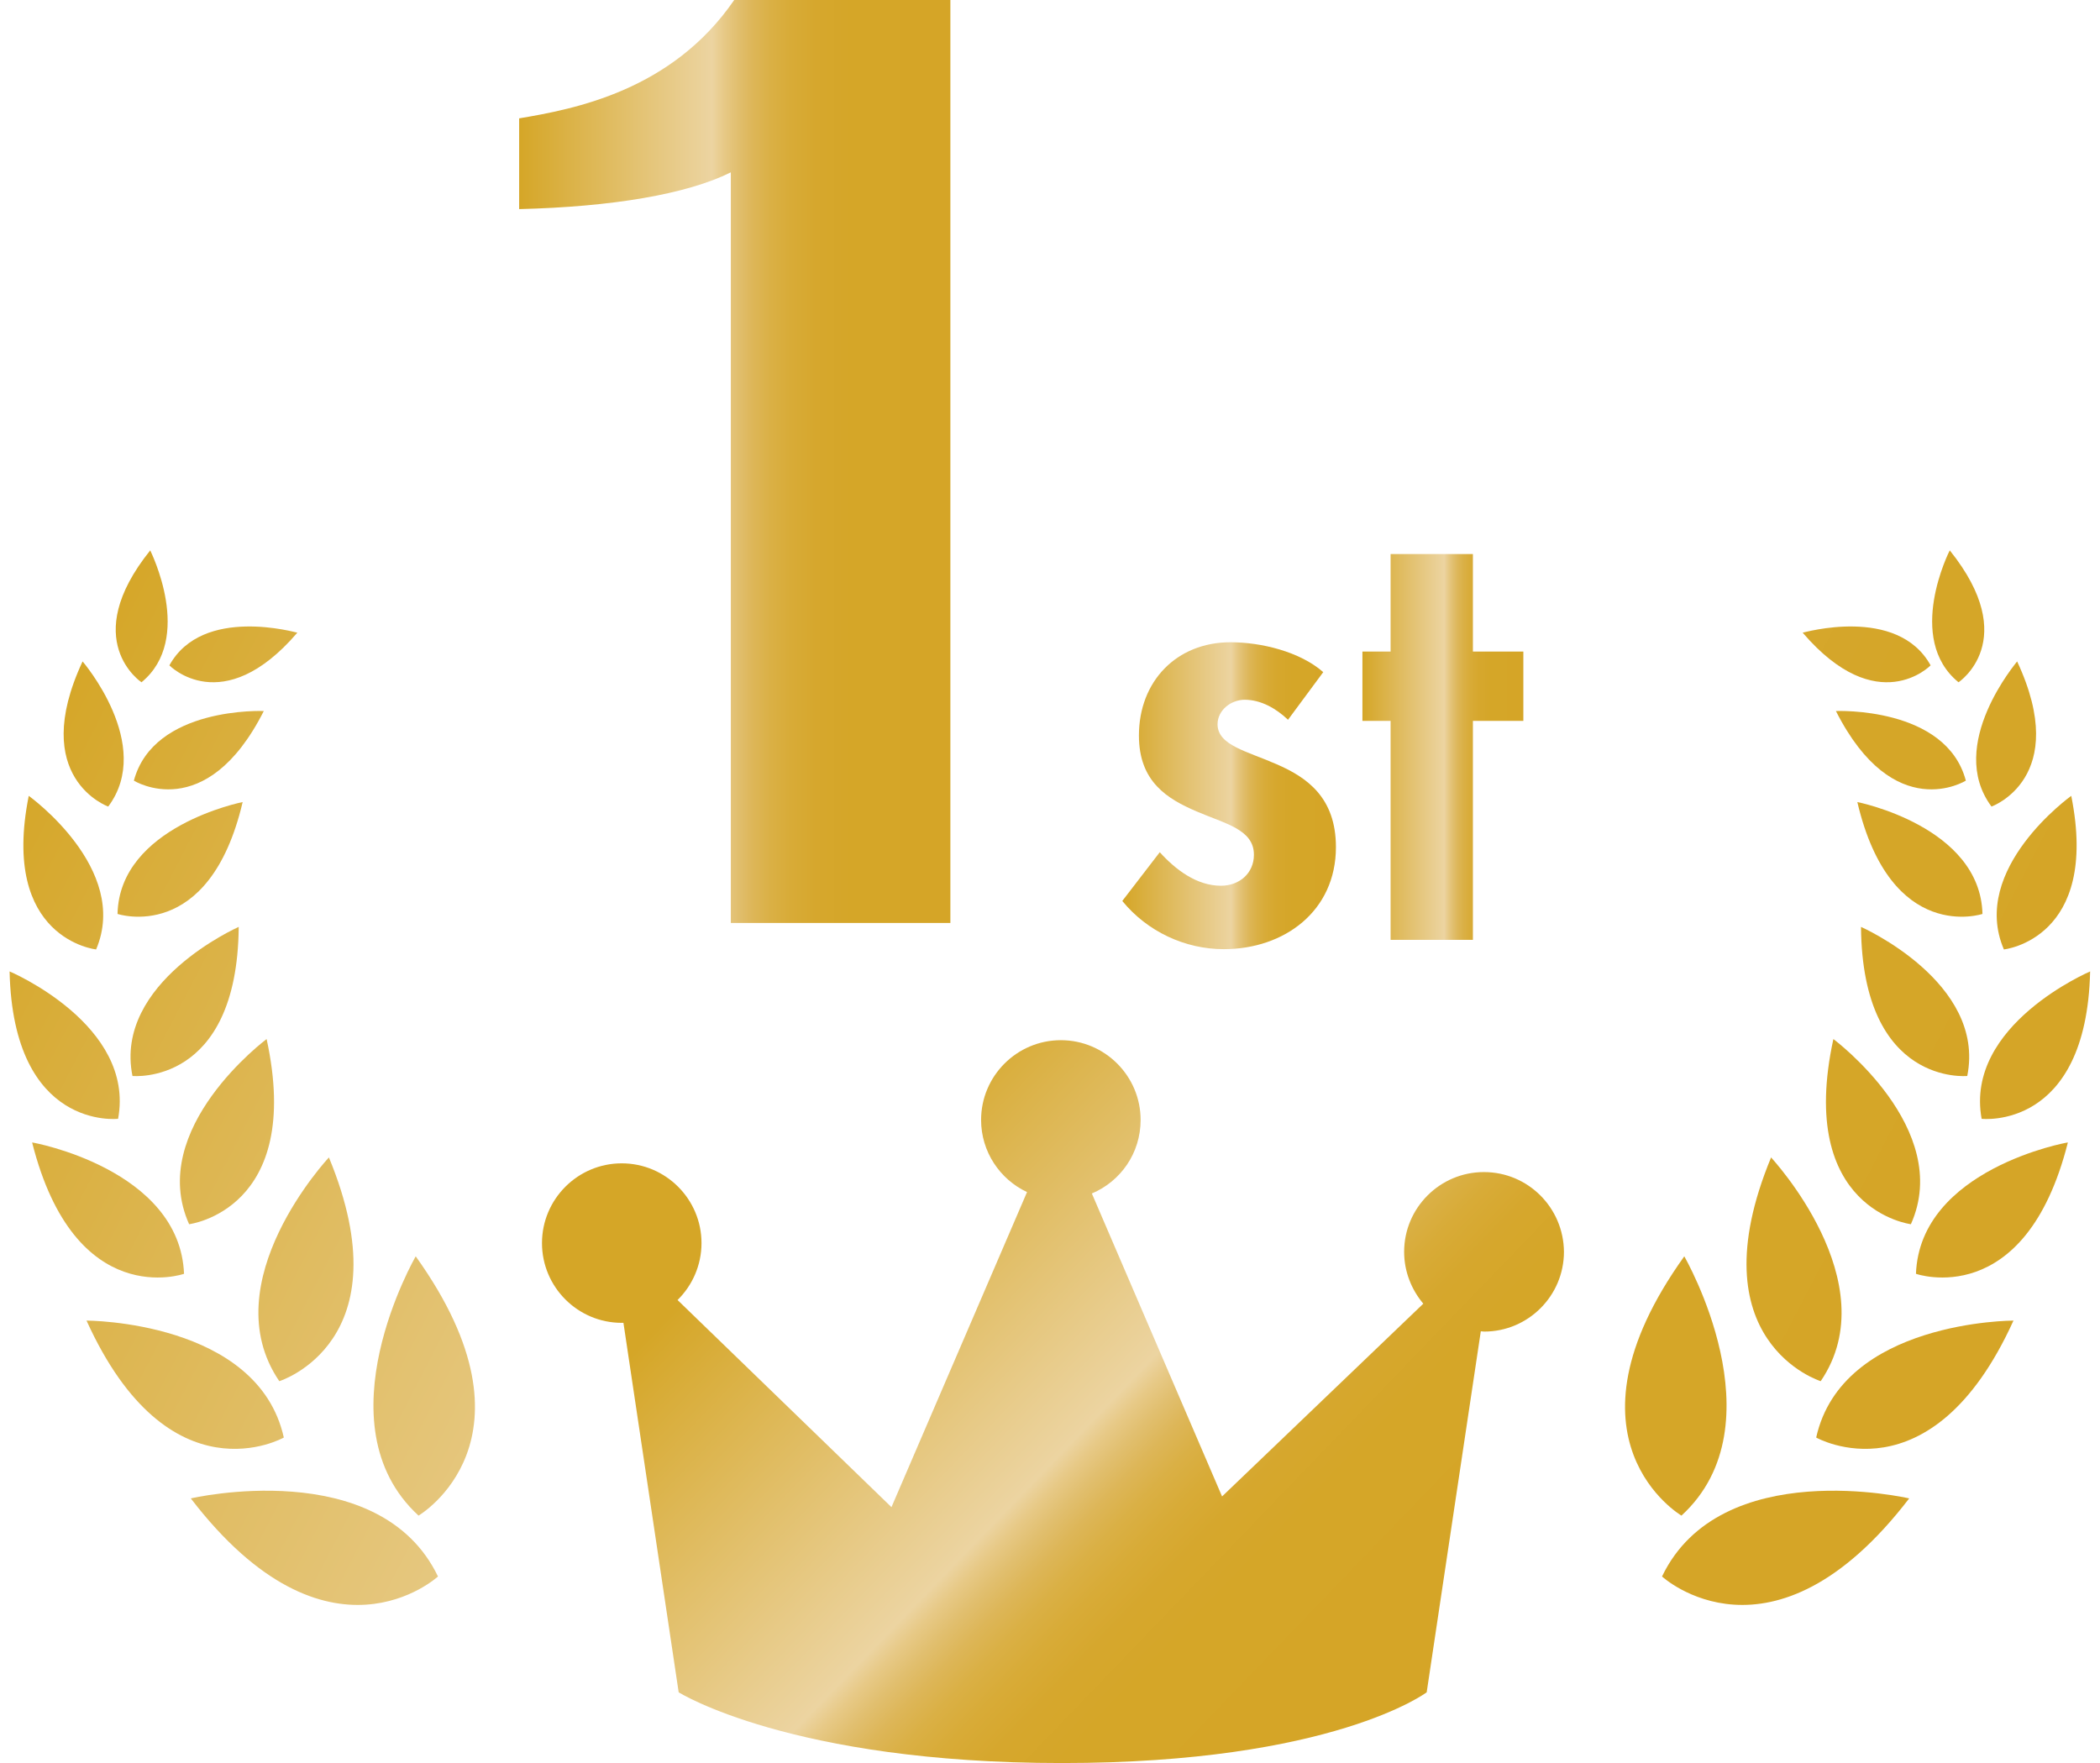
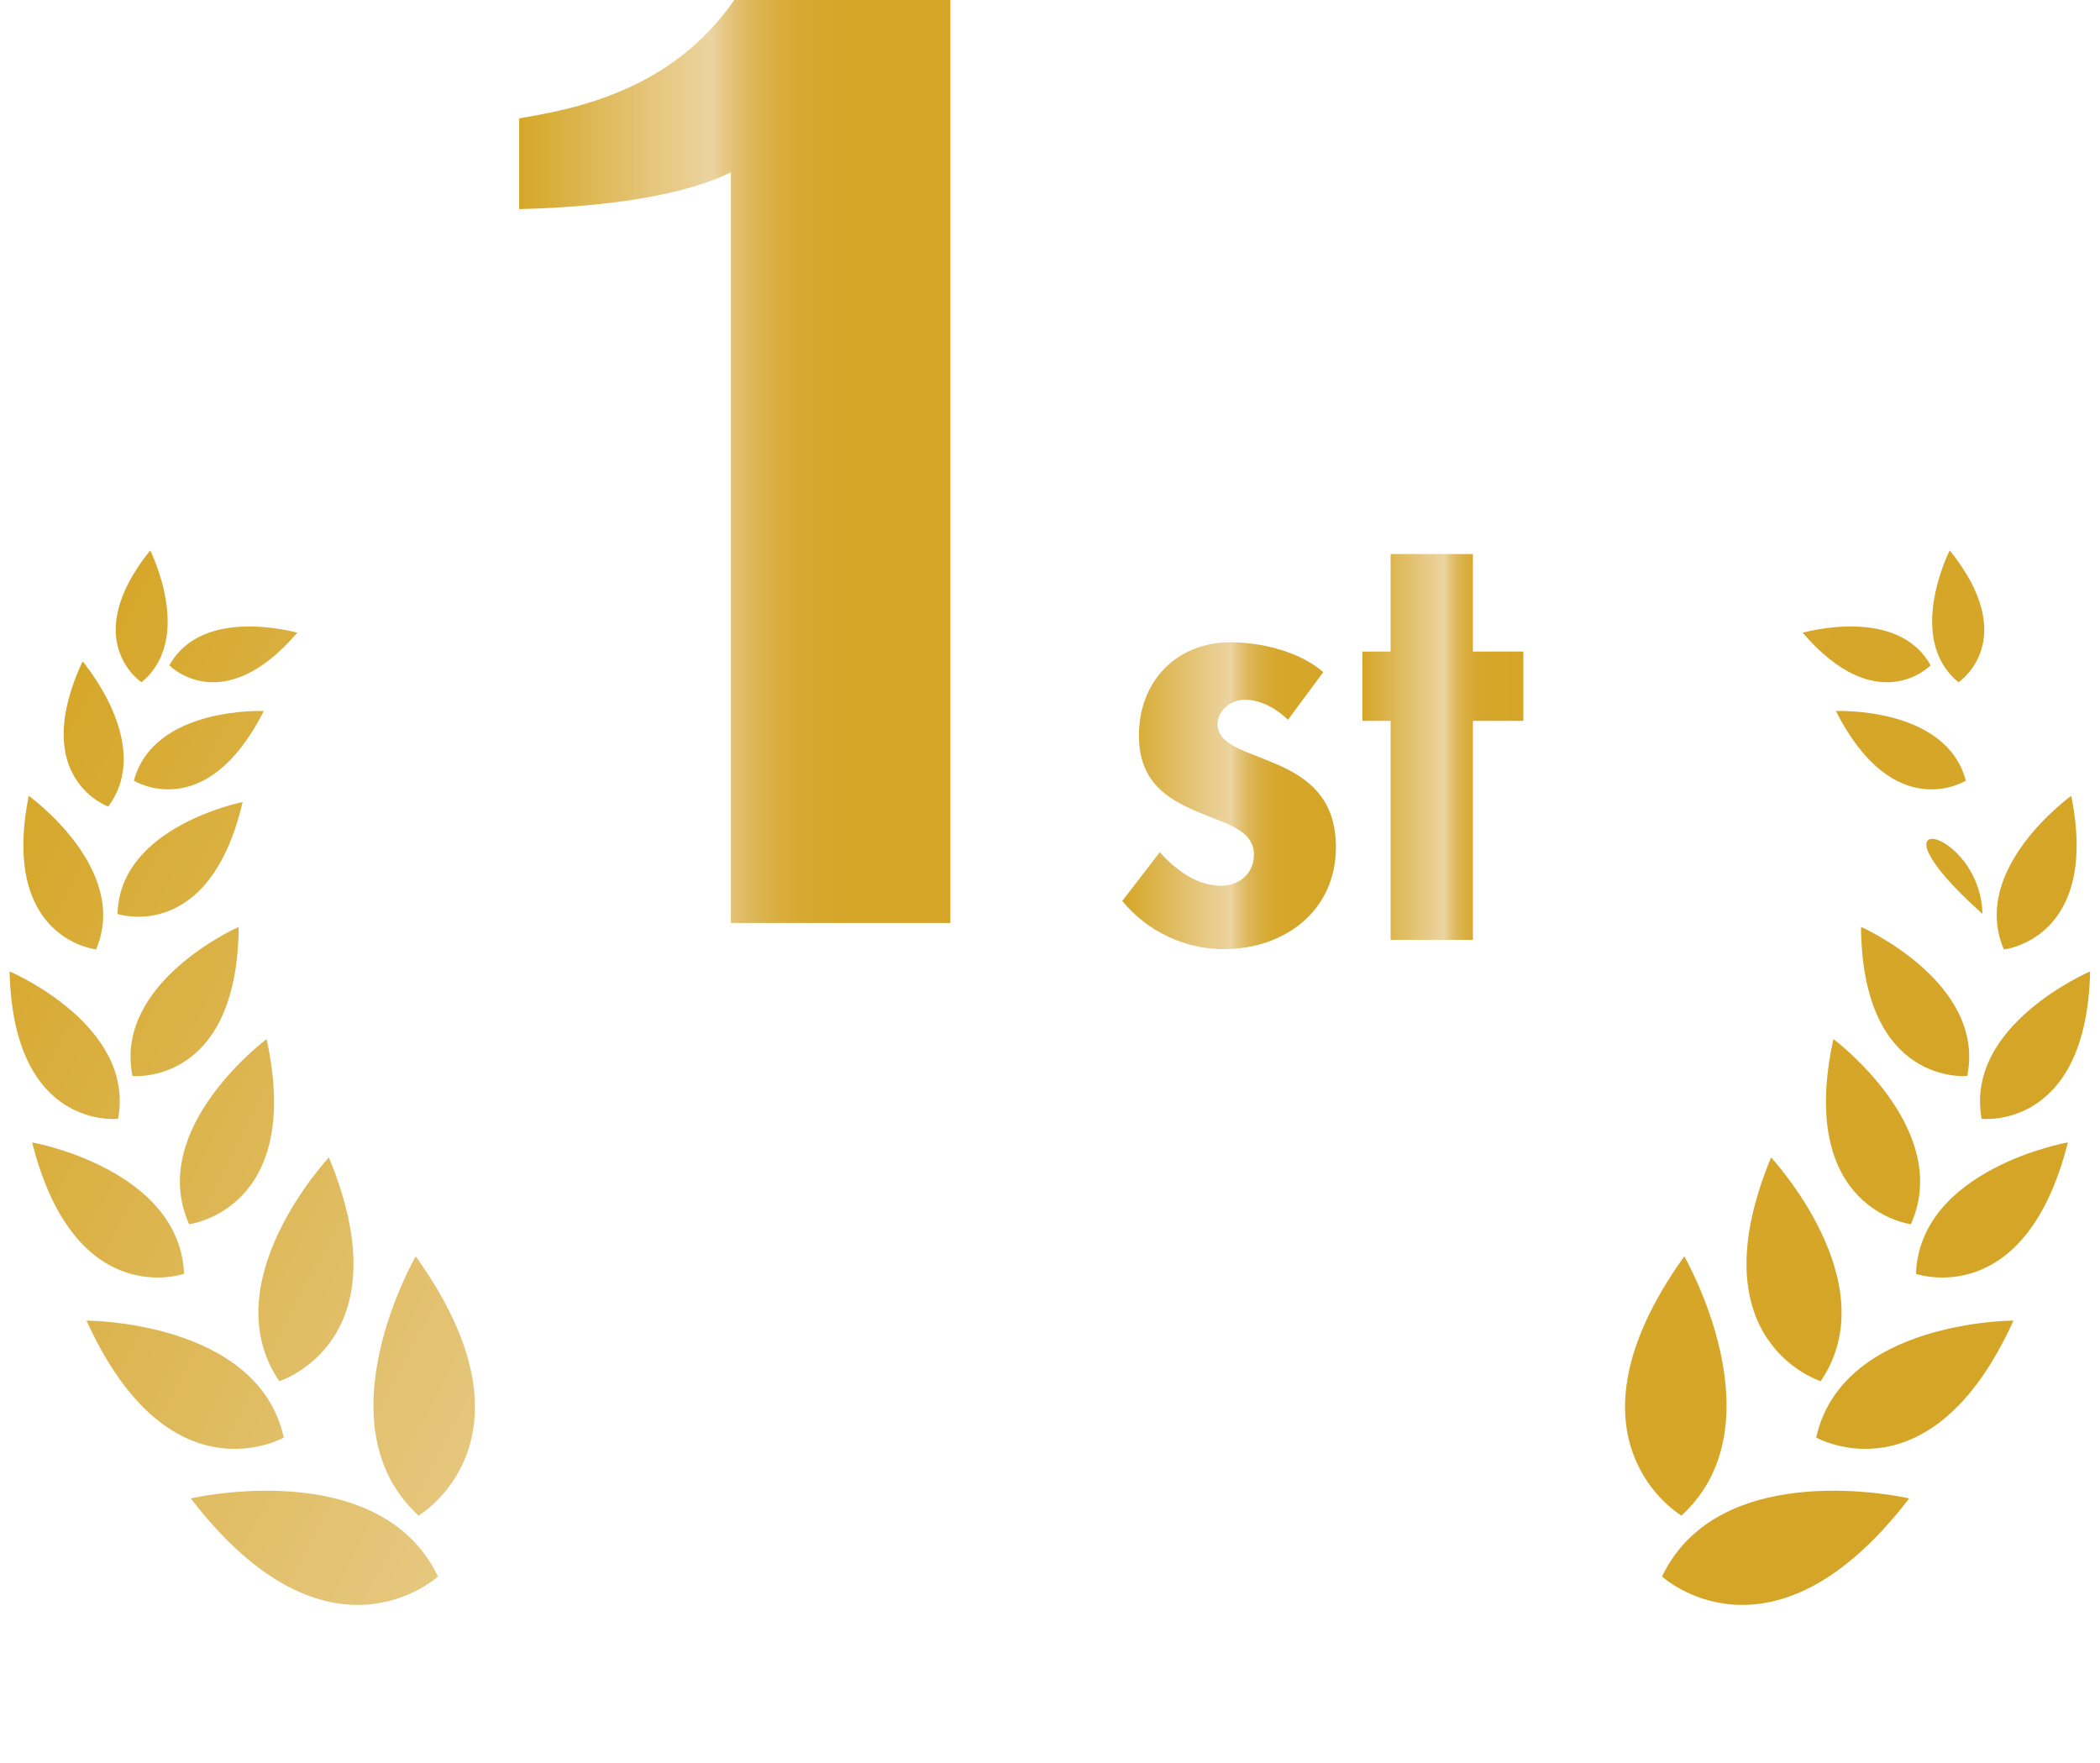
<svg xmlns="http://www.w3.org/2000/svg" xmlns:xlink="http://www.w3.org/1999/xlink" height="625.6" preserveAspectRatio="xMidYMid meet" version="1.0" viewBox="-3.4 0.0 745.1 625.6" width="745.1" zoomAndPan="magnify">
  <g>
    <linearGradient gradientUnits="userSpaceOnUse" id="a" x1="286.045" x2="476.459" xlink:actuate="onLoad" xlink:show="other" xlink:type="simple" y1="412.071" y2="595.368">
      <stop offset="0" stop-color="#d5a627" />
      <stop offset=".509" stop-color="#ecd4a1" />
      <stop offset=".534" stop-color="#e7c986" />
      <stop offset=".562" stop-color="#e1bf6f" />
      <stop offset=".594" stop-color="#ddb658" />
      <stop offset=".63" stop-color="#dab045" />
      <stop offset=".672" stop-color="#d8ab37" />
      <stop offset=".724" stop-color="#d6a72d" />
      <stop offset=".797" stop-color="#d5a628" />
      <stop offset="1" stop-color="#d5a527" />
    </linearGradient>
-     <path d="M523.1,415.9c-15.6,0-28.3,12.7-28.3,28.3c0,7,2.6,13.4,6.8,18.4L430.2,531 l-46.2-107.5c10.2-4.3,17.3-14.3,17.3-26.1c0-15.6-12.7-28.3-28.3-28.3c-15.6,0-28.3,12.7-28.3,28.3c0,11.3,6.7,21.1,16.3,25.6 l-48.1,111.8l-75.9-73.5c5.2-5.1,8.5-12.3,8.5-20.2c0-15.6-12.7-28.3-28.3-28.3s-28.3,12.7-28.3,28.3c0,15.6,12.7,28.3,28.3,28.3 c0.2,0,0.4,0,0.6,0l19.6,131.1c0,0,39.9,25.1,136,25.1c96.1,0,129.4-25.1,129.4-25.1l19.2-128.1c0.4,0,0.8,0.1,1.2,0.1 c15.6,0,28.3-12.7,28.3-28.3C551.4,428.6,538.8,415.9,523.1,415.9z" fill="url(#a)" />
    <g>
      <linearGradient gradientUnits="userSpaceOnUse" id="b" x1="394.825" x2="470.632" xlink:actuate="onLoad" xlink:show="other" xlink:type="simple" y1="282.407" y2="282.407">
        <stop offset="0" stop-color="#d5a627" />
        <stop offset=".509" stop-color="#ecd4a1" />
        <stop offset=".534" stop-color="#e7c986" />
        <stop offset=".562" stop-color="#e1bf6f" />
        <stop offset=".594" stop-color="#ddb658" />
        <stop offset=".63" stop-color="#dab045" />
        <stop offset=".672" stop-color="#d8ab37" />
        <stop offset=".724" stop-color="#d6a72d" />
        <stop offset=".797" stop-color="#d5a628" />
        <stop offset="1" stop-color="#d5a527" />
      </linearGradient>
      <path d="M453.6,255.4c-4.2-4-9.6-7.1-15.4-7.1c-4.8,0-9.6,3.7-9.6,8.7c0,7.5,10.6,9.6,21,14.2 c10.6,4.6,21,11.7,21,29.4c0,22.7-18.3,36.2-39.8,36.2c-13.7,0-27.1-6.2-36-17.1l13.3-17.3c5.6,6.2,13.1,11.9,21.7,11.9 c6.5,0,11.7-4.4,11.7-11c0-9-10.2-11-20.4-15.4c-10.2-4.4-20.4-10.4-20.4-26.9c0-19.2,13.3-33.1,32.5-33.1 c10.8,0,24.6,3.3,32.9,10.6L453.6,255.4z" fill="url(#b)" />
      <linearGradient gradientUnits="userSpaceOnUse" id="c" x1="480.004" x2="537.068" xlink:actuate="onLoad" xlink:show="other" xlink:type="simple" y1="265.121" y2="265.121">
        <stop offset="0" stop-color="#d5a627" />
        <stop offset=".509" stop-color="#ecd4a1" />
        <stop offset=".534" stop-color="#e7c986" />
        <stop offset=".562" stop-color="#e1bf6f" />
        <stop offset=".594" stop-color="#ddb658" />
        <stop offset=".63" stop-color="#dab045" />
        <stop offset=".672" stop-color="#d8ab37" />
        <stop offset=".724" stop-color="#d6a72d" />
        <stop offset=".797" stop-color="#d5a628" />
        <stop offset="1" stop-color="#d5a527" />
      </linearGradient>
      <path d="M519.2,333.5H490v-77.7h-10v-24.6h10v-34.6h29.2v34.6h17.9v24.6h-17.9V333.5z" fill="url(#c)" />
    </g>
    <g>
      <linearGradient gradientUnits="userSpaceOnUse" id="d" x1="180.751" x2="333.673" xlink:actuate="onLoad" xlink:show="other" xlink:type="simple" y1="163.728" y2="163.728">
        <stop offset="0" stop-color="#d5a627" />
        <stop offset=".448" stop-color="#ecd4a1" />
        <stop offset=".476" stop-color="#e7c986" />
        <stop offset=".507" stop-color="#e1bf6f" />
        <stop offset=".543" stop-color="#ddb658" />
        <stop offset=".584" stop-color="#dab045" />
        <stop offset=".631" stop-color="#d8ab37" />
        <stop offset=".69" stop-color="#d6a72d" />
        <stop offset=".772" stop-color="#d5a628" />
        <stop offset="1" stop-color="#d5a527" />
      </linearGradient>
      <path d="M255.8,61.2c-15.5,7.7-42,12.2-75,13V42c19.6-3.3,54.2-9.8,76.3-42h76.7v327.5h-77.9V61.2z" fill="url(#d)" />
    </g>
    <g>
      <linearGradient gradientUnits="userSpaceOnUse" id="e" x1="-88.808" x2="554.937" xlink:actuate="onLoad" xlink:show="other" xlink:type="simple" y1="444.712" y2="778.378">
        <stop offset="0" stop-color="#d5a627" />
        <stop offset=".509" stop-color="#ecd4a1" />
        <stop offset=".534" stop-color="#e7c986" />
        <stop offset=".562" stop-color="#e1bf6f" />
        <stop offset=".594" stop-color="#ddb658" />
        <stop offset=".63" stop-color="#dab045" />
        <stop offset=".672" stop-color="#d8ab37" />
        <stop offset=".724" stop-color="#d6a72d" />
        <stop offset=".797" stop-color="#d5a628" />
        <stop offset="1" stop-color="#d5a527" />
      </linearGradient>
      <path d="M152,559.4c0,0-38.9,35.9-87.7-27.7C64.2,531.7,131.2,516.1,152,559.4z" fill="url(#e)" />
      <linearGradient gradientUnits="userSpaceOnUse" id="f" x1="-58.606" x2="585.126" xlink:actuate="onLoad" xlink:show="other" xlink:type="simple" y1="386.455" y2="720.115">
        <stop offset="0" stop-color="#d5a627" />
        <stop offset=".509" stop-color="#ecd4a1" />
        <stop offset=".534" stop-color="#e7c986" />
        <stop offset=".562" stop-color="#e1bf6f" />
        <stop offset=".594" stop-color="#ddb658" />
        <stop offset=".63" stop-color="#dab045" />
        <stop offset=".672" stop-color="#d8ab37" />
        <stop offset=".724" stop-color="#d6a72d" />
        <stop offset=".797" stop-color="#d5a628" />
        <stop offset="1" stop-color="#d5a527" />
      </linearGradient>
      <path d="M145.1,537.8c0,0,45.7-26.8-1-92C144.1,445.8,109.7,505.3,145.1,537.8z" fill="url(#f)" />
      <g>
        <linearGradient gradientUnits="userSpaceOnUse" id="g" x1="-76.19" x2="567.517" xlink:actuate="onLoad" xlink:show="other" xlink:type="simple" y1="420.391" y2="754.037">
          <stop offset="0" stop-color="#d5a627" />
          <stop offset=".509" stop-color="#ecd4a1" />
          <stop offset=".534" stop-color="#e7c986" />
          <stop offset=".562" stop-color="#e1bf6f" />
          <stop offset=".594" stop-color="#ddb658" />
          <stop offset=".63" stop-color="#dab045" />
          <stop offset=".672" stop-color="#d8ab37" />
          <stop offset=".724" stop-color="#d6a72d" />
          <stop offset=".797" stop-color="#d5a628" />
          <stop offset="1" stop-color="#d5a527" />
        </linearGradient>
        <path d="M97.3,510.1c0,0-40.7,23.1-70-41.5C27.3,468.6,88.1,468.6,97.3,510.1z" fill="url(#g)" />
        <linearGradient gradientUnits="userSpaceOnUse" id="h" x1="-50.182" x2="593.558" xlink:actuate="onLoad" xlink:show="other" xlink:type="simple" y1="370.193" y2="703.856">
          <stop offset="0" stop-color="#d5a627" />
          <stop offset=".509" stop-color="#ecd4a1" />
          <stop offset=".534" stop-color="#e7c986" />
          <stop offset=".562" stop-color="#e1bf6f" />
          <stop offset=".594" stop-color="#ddb658" />
          <stop offset=".63" stop-color="#dab045" />
          <stop offset=".672" stop-color="#d8ab37" />
          <stop offset=".724" stop-color="#d6a72d" />
          <stop offset=".797" stop-color="#d5a628" />
          <stop offset="1" stop-color="#d5a527" />
        </linearGradient>
        <path d="M95.7,490.1c0,0,44.7-13.9,17.6-79.4C113.3,410.7,71.8,455,95.7,490.1z" fill="url(#h)" />
      </g>
      <g>
        <linearGradient gradientUnits="userSpaceOnUse" id="i" x1="-57.333" x2="586.441" xlink:actuate="onLoad" xlink:show="other" xlink:type="simple" y1="383.982" y2="717.662">
          <stop offset="0" stop-color="#d5a627" />
          <stop offset=".509" stop-color="#ecd4a1" />
          <stop offset=".534" stop-color="#e7c986" />
          <stop offset=".562" stop-color="#e1bf6f" />
          <stop offset=".594" stop-color="#ddb658" />
          <stop offset=".63" stop-color="#dab045" />
          <stop offset=".672" stop-color="#d8ab37" />
          <stop offset=".724" stop-color="#d6a72d" />
          <stop offset=".797" stop-color="#d5a628" />
          <stop offset="1" stop-color="#d5a527" />
        </linearGradient>
        <path d="M61.9,452c0,0-38.7,13.6-53.9-46.6C8,405.3,60.4,414.8,61.9,452z" fill="url(#i)" />
        <linearGradient gradientUnits="userSpaceOnUse" id="j" x1="-35.994" x2="607.807" xlink:actuate="onLoad" xlink:show="other" xlink:type="simple" y1="342.795" y2="676.49">
          <stop offset="0" stop-color="#d5a627" />
          <stop offset=".509" stop-color="#ecd4a1" />
          <stop offset=".534" stop-color="#e7c986" />
          <stop offset=".562" stop-color="#e1bf6f" />
          <stop offset=".594" stop-color="#ddb658" />
          <stop offset=".63" stop-color="#dab045" />
          <stop offset=".672" stop-color="#d8ab37" />
          <stop offset=".724" stop-color="#d6a72d" />
          <stop offset=".797" stop-color="#d5a628" />
          <stop offset="1" stop-color="#d5a527" />
        </linearGradient>
        <path d="M63.7,434.4c0,0,40.7-5,27.5-65.7C91.2,368.7,48.5,400.5,63.7,434.4z" fill="url(#j)" />
      </g>
      <g>
        <linearGradient gradientUnits="userSpaceOnUse" id="k" x1="-36.715" x2="607.022" xlink:actuate="onLoad" xlink:show="other" xlink:type="simple" y1="344.215" y2="677.876">
          <stop offset="0" stop-color="#d5a627" />
          <stop offset=".509" stop-color="#ecd4a1" />
          <stop offset=".534" stop-color="#e7c986" />
          <stop offset=".562" stop-color="#e1bf6f" />
          <stop offset=".594" stop-color="#ddb658" />
          <stop offset=".63" stop-color="#dab045" />
          <stop offset=".672" stop-color="#d8ab37" />
          <stop offset=".724" stop-color="#d6a72d" />
          <stop offset=".797" stop-color="#d5a628" />
          <stop offset="1" stop-color="#d5a527" />
        </linearGradient>
        <path d="M38.5,397c0,0-37.2,4.3-38.5-52.3C0,344.7,44.7,363.6,38.5,397z" fill="url(#k)" />
        <linearGradient gradientUnits="userSpaceOnUse" id="l" x1="-20.243" x2="623.492" xlink:actuate="onLoad" xlink:show="other" xlink:type="simple" y1="312.436" y2="646.096">
          <stop offset="0" stop-color="#d5a627" />
          <stop offset=".509" stop-color="#ecd4a1" />
          <stop offset=".534" stop-color="#e7c986" />
          <stop offset=".562" stop-color="#e1bf6f" />
          <stop offset=".594" stop-color="#ddb658" />
          <stop offset=".63" stop-color="#dab045" />
          <stop offset=".672" stop-color="#d8ab37" />
          <stop offset=".724" stop-color="#d6a72d" />
          <stop offset=".797" stop-color="#d5a628" />
          <stop offset="1" stop-color="#d5a527" />
        </linearGradient>
        <path d="M43.6,381.8c0,0,37.2,3.7,37.7-52.9C81.3,328.9,36.9,348.5,43.6,381.8z" fill="url(#l)" />
      </g>
      <g>
        <linearGradient gradientUnits="userSpaceOnUse" id="m" x1="-11.158" x2="632.553" xlink:actuate="onLoad" xlink:show="other" xlink:type="simple" y1="294.917" y2="628.565">
          <stop offset="0" stop-color="#d5a627" />
          <stop offset=".509" stop-color="#ecd4a1" />
          <stop offset=".534" stop-color="#e7c986" />
          <stop offset=".562" stop-color="#e1bf6f" />
          <stop offset=".594" stop-color="#ddb658" />
          <stop offset=".63" stop-color="#dab045" />
          <stop offset=".672" stop-color="#d8ab37" />
          <stop offset=".724" stop-color="#d6a72d" />
          <stop offset=".797" stop-color="#d5a628" />
          <stop offset="1" stop-color="#d5a527" />
        </linearGradient>
        <path d="M30.7,336.9c0,0-34.1-3.6-23.9-54.5C6.8,282.4,42.9,308.3,30.7,336.9z" fill="url(#m)" />
        <linearGradient gradientUnits="userSpaceOnUse" id="n" x1=".106" x2="643.86" xlink:actuate="onLoad" xlink:show="other" xlink:type="simple" y1="273.177" y2="606.848">
          <stop offset="0" stop-color="#d5a627" />
          <stop offset=".509" stop-color="#ecd4a1" />
          <stop offset=".534" stop-color="#e7c986" />
          <stop offset=".562" stop-color="#e1bf6f" />
          <stop offset=".594" stop-color="#ddb658" />
          <stop offset=".63" stop-color="#dab045" />
          <stop offset=".672" stop-color="#d8ab37" />
          <stop offset=".724" stop-color="#d6a72d" />
          <stop offset=".797" stop-color="#d5a628" />
          <stop offset="1" stop-color="#d5a527" />
        </linearGradient>
        <path d="M38.3,324.3c0,0,32.5,10.9,44.4-39.7C82.7,284.6,39,293.2,38.3,324.3z" fill="url(#n)" />
      </g>
      <g>
        <linearGradient gradientUnits="userSpaceOnUse" id="o" x1="11.732" x2="655.491" xlink:actuate="onLoad" xlink:show="other" xlink:type="simple" y1="250.751" y2="584.424">
          <stop offset="0" stop-color="#d5a627" />
          <stop offset=".509" stop-color="#ecd4a1" />
          <stop offset=".534" stop-color="#e7c986" />
          <stop offset=".562" stop-color="#e1bf6f" />
          <stop offset=".594" stop-color="#ddb658" />
          <stop offset=".63" stop-color="#dab045" />
          <stop offset=".672" stop-color="#d8ab37" />
          <stop offset=".724" stop-color="#d6a72d" />
          <stop offset=".797" stop-color="#d5a628" />
          <stop offset="1" stop-color="#d5a527" />
        </linearGradient>
        <path d="M35,286.2c0,0-28.4-10.1-9.1-51.5C25.9,234.7,51.4,264.3,35,286.2z" fill="url(#o)" />
        <linearGradient gradientUnits="userSpaceOnUse" id="p" x1="17.799" x2="661.543" xlink:actuate="onLoad" xlink:show="other" xlink:type="simple" y1="239.038" y2="572.704">
          <stop offset="0" stop-color="#d5a627" />
          <stop offset=".509" stop-color="#ecd4a1" />
          <stop offset=".534" stop-color="#e7c986" />
          <stop offset=".562" stop-color="#e1bf6f" />
          <stop offset=".594" stop-color="#ddb658" />
          <stop offset=".63" stop-color="#dab045" />
          <stop offset=".672" stop-color="#d8ab37" />
          <stop offset=".724" stop-color="#d6a72d" />
          <stop offset=".797" stop-color="#d5a628" />
          <stop offset="1" stop-color="#d5a527" />
        </linearGradient>
        <path d="M44.1,277c0,0,25.5,16,46.1-24.7C90.2,252.3,51.2,250.6,44.1,277z" fill="url(#p)" />
      </g>
      <g>
        <linearGradient gradientUnits="userSpaceOnUse" id="q" x1="32.557" x2="676.327" xlink:actuate="onLoad" xlink:show="other" xlink:type="simple" y1="210.567" y2="544.245">
          <stop offset="0" stop-color="#d5a627" />
          <stop offset=".509" stop-color="#ecd4a1" />
          <stop offset=".534" stop-color="#e7c986" />
          <stop offset=".562" stop-color="#e1bf6f" />
          <stop offset=".594" stop-color="#ddb658" />
          <stop offset=".63" stop-color="#dab045" />
          <stop offset=".672" stop-color="#d8ab37" />
          <stop offset=".724" stop-color="#d6a72d" />
          <stop offset=".797" stop-color="#d5a628" />
          <stop offset="1" stop-color="#d5a527" />
        </linearGradient>
        <path d="M46.8,242.1c0,0-22.5-14.9,3.1-46.8C49.9,195.4,65.7,226.6,46.8,242.1z" fill="url(#q)" />
        <linearGradient gradientUnits="userSpaceOnUse" id="r" x1="34.225" x2="677.905" xlink:actuate="onLoad" xlink:show="other" xlink:type="simple" y1="207.367" y2="540.999">
          <stop offset="0" stop-color="#d5a627" />
          <stop offset=".509" stop-color="#ecd4a1" />
          <stop offset=".534" stop-color="#e7c986" />
          <stop offset=".562" stop-color="#e1bf6f" />
          <stop offset=".594" stop-color="#ddb658" />
          <stop offset=".63" stop-color="#dab045" />
          <stop offset=".672" stop-color="#d8ab37" />
          <stop offset=".724" stop-color="#d6a72d" />
          <stop offset=".797" stop-color="#d5a628" />
          <stop offset="1" stop-color="#d5a527" />
        </linearGradient>
        <path d="M56.7,236.1c0,0,18.8,19.4,45.4-11.6C102.1,224.6,68.5,214.7,56.7,236.1z" fill="url(#r)" />
      </g>
    </g>
    <g>
      <linearGradient gradientUnits="userSpaceOnUse" id="s" x1="22.026" x2="665.757" xlink:actuate="onLoad" xlink:show="other" xlink:type="simple" y1="230.875" y2="564.534">
        <stop offset="0" stop-color="#d5a627" />
        <stop offset=".509" stop-color="#ecd4a1" />
        <stop offset=".534" stop-color="#e7c986" />
        <stop offset=".562" stop-color="#e1bf6f" />
        <stop offset=".594" stop-color="#ddb658" />
        <stop offset=".63" stop-color="#dab045" />
        <stop offset=".672" stop-color="#d8ab37" />
        <stop offset=".724" stop-color="#d6a72d" />
        <stop offset=".797" stop-color="#d5a628" />
        <stop offset="1" stop-color="#d5a527" />
      </linearGradient>
      <path d="M586.3,559.4c0,0,38.9,35.9,87.7-27.7C674,531.7,607.1,516.1,586.3,559.4z" fill="url(#s)" />
      <linearGradient gradientUnits="userSpaceOnUse" id="t" x1="36.485" x2="680.233" xlink:actuate="onLoad" xlink:show="other" xlink:type="simple" y1="202.95" y2="536.618">
        <stop offset="0" stop-color="#d5a627" />
        <stop offset=".509" stop-color="#ecd4a1" />
        <stop offset=".534" stop-color="#e7c986" />
        <stop offset=".562" stop-color="#e1bf6f" />
        <stop offset=".594" stop-color="#ddb658" />
        <stop offset=".63" stop-color="#dab045" />
        <stop offset=".672" stop-color="#d8ab37" />
        <stop offset=".724" stop-color="#d6a72d" />
        <stop offset=".797" stop-color="#d5a628" />
        <stop offset="1" stop-color="#d5a527" />
      </linearGradient>
      <path d="M593.2,537.8c0,0-45.7-26.8,1-92C594.2,445.8,628.6,505.3,593.2,537.8z" fill="url(#t)" />
      <g>
        <linearGradient gradientUnits="userSpaceOnUse" id="u" x1="54.953" x2="698.622" xlink:actuate="onLoad" xlink:show="other" xlink:type="simple" y1="167.493" y2="501.12">
          <stop offset="0" stop-color="#d5a627" />
          <stop offset=".509" stop-color="#ecd4a1" />
          <stop offset=".534" stop-color="#e7c986" />
          <stop offset=".562" stop-color="#e1bf6f" />
          <stop offset=".594" stop-color="#ddb658" />
          <stop offset=".63" stop-color="#dab045" />
          <stop offset=".672" stop-color="#d8ab37" />
          <stop offset=".724" stop-color="#d6a72d" />
          <stop offset=".797" stop-color="#d5a628" />
          <stop offset="1" stop-color="#d5a527" />
        </linearGradient>
        <path d="M641,510.1c0,0,40.7,23.1,70-41.5C710.9,468.6,650.2,468.6,641,510.1z" fill="url(#u)" />
        <linearGradient gradientUnits="userSpaceOnUse" id="v" x1="61.813" x2="705.55" xlink:actuate="onLoad" xlink:show="other" xlink:type="simple" y1="154.101" y2="487.762">
          <stop offset="0" stop-color="#d5a627" />
          <stop offset=".509" stop-color="#ecd4a1" />
          <stop offset=".534" stop-color="#e7c986" />
          <stop offset=".562" stop-color="#e1bf6f" />
          <stop offset=".594" stop-color="#ddb658" />
          <stop offset=".63" stop-color="#dab045" />
          <stop offset=".672" stop-color="#d8ab37" />
          <stop offset=".724" stop-color="#d6a72d" />
          <stop offset=".797" stop-color="#d5a628" />
          <stop offset="1" stop-color="#d5a527" />
        </linearGradient>
        <path d="M642.6,490.1c0,0-44.7-13.9-17.6-79.4C624.9,410.7,666.5,455,642.6,490.1z" fill="url(#v)" />
      </g>
      <g>
        <linearGradient gradientUnits="userSpaceOnUse" id="w" x1="85.49" x2="729.222" xlink:actuate="onLoad" xlink:show="other" xlink:type="simple" y1="108.424" y2="442.083">
          <stop offset="0" stop-color="#d5a627" />
          <stop offset=".509" stop-color="#ecd4a1" />
          <stop offset=".534" stop-color="#e7c986" />
          <stop offset=".562" stop-color="#e1bf6f" />
          <stop offset=".594" stop-color="#ddb658" />
          <stop offset=".63" stop-color="#dab045" />
          <stop offset=".672" stop-color="#d8ab37" />
          <stop offset=".724" stop-color="#d6a72d" />
          <stop offset=".797" stop-color="#d5a628" />
          <stop offset="1" stop-color="#d5a527" />
        </linearGradient>
        <path d="M676.4,452c0,0,38.7,13.6,53.9-46.6C730.2,405.3,677.8,414.8,676.4,452z" fill="url(#w)" />
        <linearGradient gradientUnits="userSpaceOnUse" id="x" x1="87.188" x2="730.952" xlink:actuate="onLoad" xlink:show="other" xlink:type="simple" y1="105.081" y2="438.756">
          <stop offset="0" stop-color="#d5a627" />
          <stop offset=".509" stop-color="#ecd4a1" />
          <stop offset=".534" stop-color="#e7c986" />
          <stop offset=".562" stop-color="#e1bf6f" />
          <stop offset=".594" stop-color="#ddb658" />
          <stop offset=".63" stop-color="#dab045" />
          <stop offset=".672" stop-color="#d8ab37" />
          <stop offset=".724" stop-color="#d6a72d" />
          <stop offset=".797" stop-color="#d5a628" />
          <stop offset="1" stop-color="#d5a527" />
        </linearGradient>
        <path d="M674.6,434.4c0,0-40.7-5-27.5-65.7C647.1,368.7,689.8,400.5,674.6,434.4z" fill="url(#x)" />
      </g>
      <g>
        <linearGradient gradientUnits="userSpaceOnUse" id="y" x1="112.416" x2="756.169" xlink:actuate="onLoad" xlink:show="other" xlink:type="simple" y1="56.436" y2="390.106">
          <stop offset="0" stop-color="#d5a627" />
          <stop offset=".509" stop-color="#ecd4a1" />
          <stop offset=".534" stop-color="#e7c986" />
          <stop offset=".562" stop-color="#e1bf6f" />
          <stop offset=".594" stop-color="#ddb658" />
          <stop offset=".63" stop-color="#dab045" />
          <stop offset=".672" stop-color="#d8ab37" />
          <stop offset=".724" stop-color="#d6a72d" />
          <stop offset=".797" stop-color="#d5a628" />
          <stop offset="1" stop-color="#d5a527" />
        </linearGradient>
        <path d="M699.7,397c0,0,37.2,4.3,38.5-52.3C738.3,344.7,693.6,363.6,699.7,397z" fill="url(#y)" />
        <linearGradient gradientUnits="userSpaceOnUse" id="z" x1="108.714" x2="752.429" xlink:actuate="onLoad" xlink:show="other" xlink:type="simple" y1="63.666" y2="397.316">
          <stop offset="0" stop-color="#d5a627" />
          <stop offset=".509" stop-color="#ecd4a1" />
          <stop offset=".534" stop-color="#e7c986" />
          <stop offset=".562" stop-color="#e1bf6f" />
          <stop offset=".594" stop-color="#ddb658" />
          <stop offset=".63" stop-color="#dab045" />
          <stop offset=".672" stop-color="#d8ab37" />
          <stop offset=".724" stop-color="#d6a72d" />
          <stop offset=".797" stop-color="#d5a628" />
          <stop offset="1" stop-color="#d5a527" />
        </linearGradient>
        <path d="M694.6,381.8c0,0-37.2,3.7-37.7-52.9C656.9,328.9,701.3,348.5,694.6,381.8z" fill="url(#z)" />
      </g>
      <g>
        <linearGradient gradientUnits="userSpaceOnUse" id="A" x1="137.553" x2="781.294" xlink:actuate="onLoad" xlink:show="other" xlink:type="simple" y1="7.979" y2="341.643">
          <stop offset="0" stop-color="#d5a627" />
          <stop offset=".509" stop-color="#ecd4a1" />
          <stop offset=".534" stop-color="#e7c986" />
          <stop offset=".562" stop-color="#e1bf6f" />
          <stop offset=".594" stop-color="#ddb658" />
          <stop offset=".63" stop-color="#dab045" />
          <stop offset=".672" stop-color="#d8ab37" />
          <stop offset=".724" stop-color="#d6a72d" />
          <stop offset=".797" stop-color="#d5a628" />
          <stop offset="1" stop-color="#d5a527" />
        </linearGradient>
        <path d="M707.6,336.9c0,0,34.1-3.6,23.9-54.5C731.5,282.4,695.3,308.3,707.6,336.9z" fill="url(#A)" />
        <linearGradient gradientUnits="userSpaceOnUse" id="B" x1="129.726" x2="773.462" xlink:actuate="onLoad" xlink:show="other" xlink:type="simple" y1="23.078" y2="356.739">
          <stop offset="0" stop-color="#d5a627" />
          <stop offset=".509" stop-color="#ecd4a1" />
          <stop offset=".534" stop-color="#e7c986" />
          <stop offset=".562" stop-color="#e1bf6f" />
          <stop offset=".594" stop-color="#ddb658" />
          <stop offset=".63" stop-color="#dab045" />
          <stop offset=".672" stop-color="#d8ab37" />
          <stop offset=".724" stop-color="#d6a72d" />
          <stop offset=".797" stop-color="#d5a628" />
          <stop offset="1" stop-color="#d5a527" />
        </linearGradient>
-         <path d="M700,324.3c0,0-32.5,10.9-44.4-39.7C655.6,284.6,699.2,293.2,700,324.3z" fill="url(#B)" />
+         <path d="M700,324.3C655.6,284.6,699.2,293.2,700,324.3z" fill="url(#B)" />
      </g>
      <g>
        <linearGradient gradientUnits="userSpaceOnUse" id="C" x1="155.148" x2="798.919" xlink:actuate="onLoad" xlink:show="other" xlink:type="simple" y1="-26.04" y2="307.64">
          <stop offset="0" stop-color="#d5a627" />
          <stop offset=".509" stop-color="#ecd4a1" />
          <stop offset=".534" stop-color="#e7c986" />
          <stop offset=".562" stop-color="#e1bf6f" />
          <stop offset=".594" stop-color="#ddb658" />
          <stop offset=".63" stop-color="#dab045" />
          <stop offset=".672" stop-color="#d8ab37" />
          <stop offset=".724" stop-color="#d6a72d" />
          <stop offset=".797" stop-color="#d5a628" />
          <stop offset="1" stop-color="#d5a527" />
        </linearGradient>
-         <path d="M703.2,286.2c0,0,28.4-10.1,9.1-51.5C712.4,234.7,686.9,264.3,703.2,286.2z" fill="url(#C)" />
        <linearGradient gradientUnits="userSpaceOnUse" id="D" x1="145.007" x2="788.766" xlink:actuate="onLoad" xlink:show="other" xlink:type="simple" y1="-6.437" y2="327.236">
          <stop offset="0" stop-color="#d5a627" />
          <stop offset=".509" stop-color="#ecd4a1" />
          <stop offset=".534" stop-color="#e7c986" />
          <stop offset=".562" stop-color="#e1bf6f" />
          <stop offset=".594" stop-color="#ddb658" />
          <stop offset=".63" stop-color="#dab045" />
          <stop offset=".672" stop-color="#d8ab37" />
          <stop offset=".724" stop-color="#d6a72d" />
          <stop offset=".797" stop-color="#d5a628" />
          <stop offset="1" stop-color="#d5a527" />
        </linearGradient>
        <path d="M694.1,277c0,0-25.5,16-46.1-24.7C648,252.3,687.1,250.6,694.1,277z" fill="url(#D)" />
      </g>
      <g>
        <linearGradient gradientUnits="userSpaceOnUse" id="E" x1="168.367" x2="812.149" xlink:actuate="onLoad" xlink:show="other" xlink:type="simple" y1="-51.558" y2="282.127">
          <stop offset="0" stop-color="#d5a627" />
          <stop offset=".509" stop-color="#ecd4a1" />
          <stop offset=".534" stop-color="#e7c986" />
          <stop offset=".562" stop-color="#e1bf6f" />
          <stop offset=".594" stop-color="#ddb658" />
          <stop offset=".63" stop-color="#dab045" />
          <stop offset=".672" stop-color="#d8ab37" />
          <stop offset=".724" stop-color="#d6a72d" />
          <stop offset=".797" stop-color="#d5a628" />
          <stop offset="1" stop-color="#d5a527" />
        </linearGradient>
        <path d="M691.5,242.1c0,0,22.5-14.9-3.1-46.8C688.3,195.4,672.5,226.6,691.5,242.1z" fill="url(#E)" />
        <linearGradient gradientUnits="userSpaceOnUse" id="F" x1="156.96" x2="800.691" xlink:actuate="onLoad" xlink:show="other" xlink:type="simple" y1="-29.444" y2="304.215">
          <stop offset="0" stop-color="#d5a627" />
          <stop offset=".509" stop-color="#ecd4a1" />
          <stop offset=".534" stop-color="#e7c986" />
          <stop offset=".562" stop-color="#e1bf6f" />
          <stop offset=".594" stop-color="#ddb658" />
          <stop offset=".63" stop-color="#dab045" />
          <stop offset=".672" stop-color="#d8ab37" />
          <stop offset=".724" stop-color="#d6a72d" />
          <stop offset=".797" stop-color="#d5a628" />
          <stop offset="1" stop-color="#d5a527" />
        </linearGradient>
        <path d="M681.6,236.1c0,0-18.8,19.4-45.4-11.6C636.2,224.6,669.8,214.7,681.6,236.1z" fill="url(#F)" />
      </g>
    </g>
  </g>
</svg>